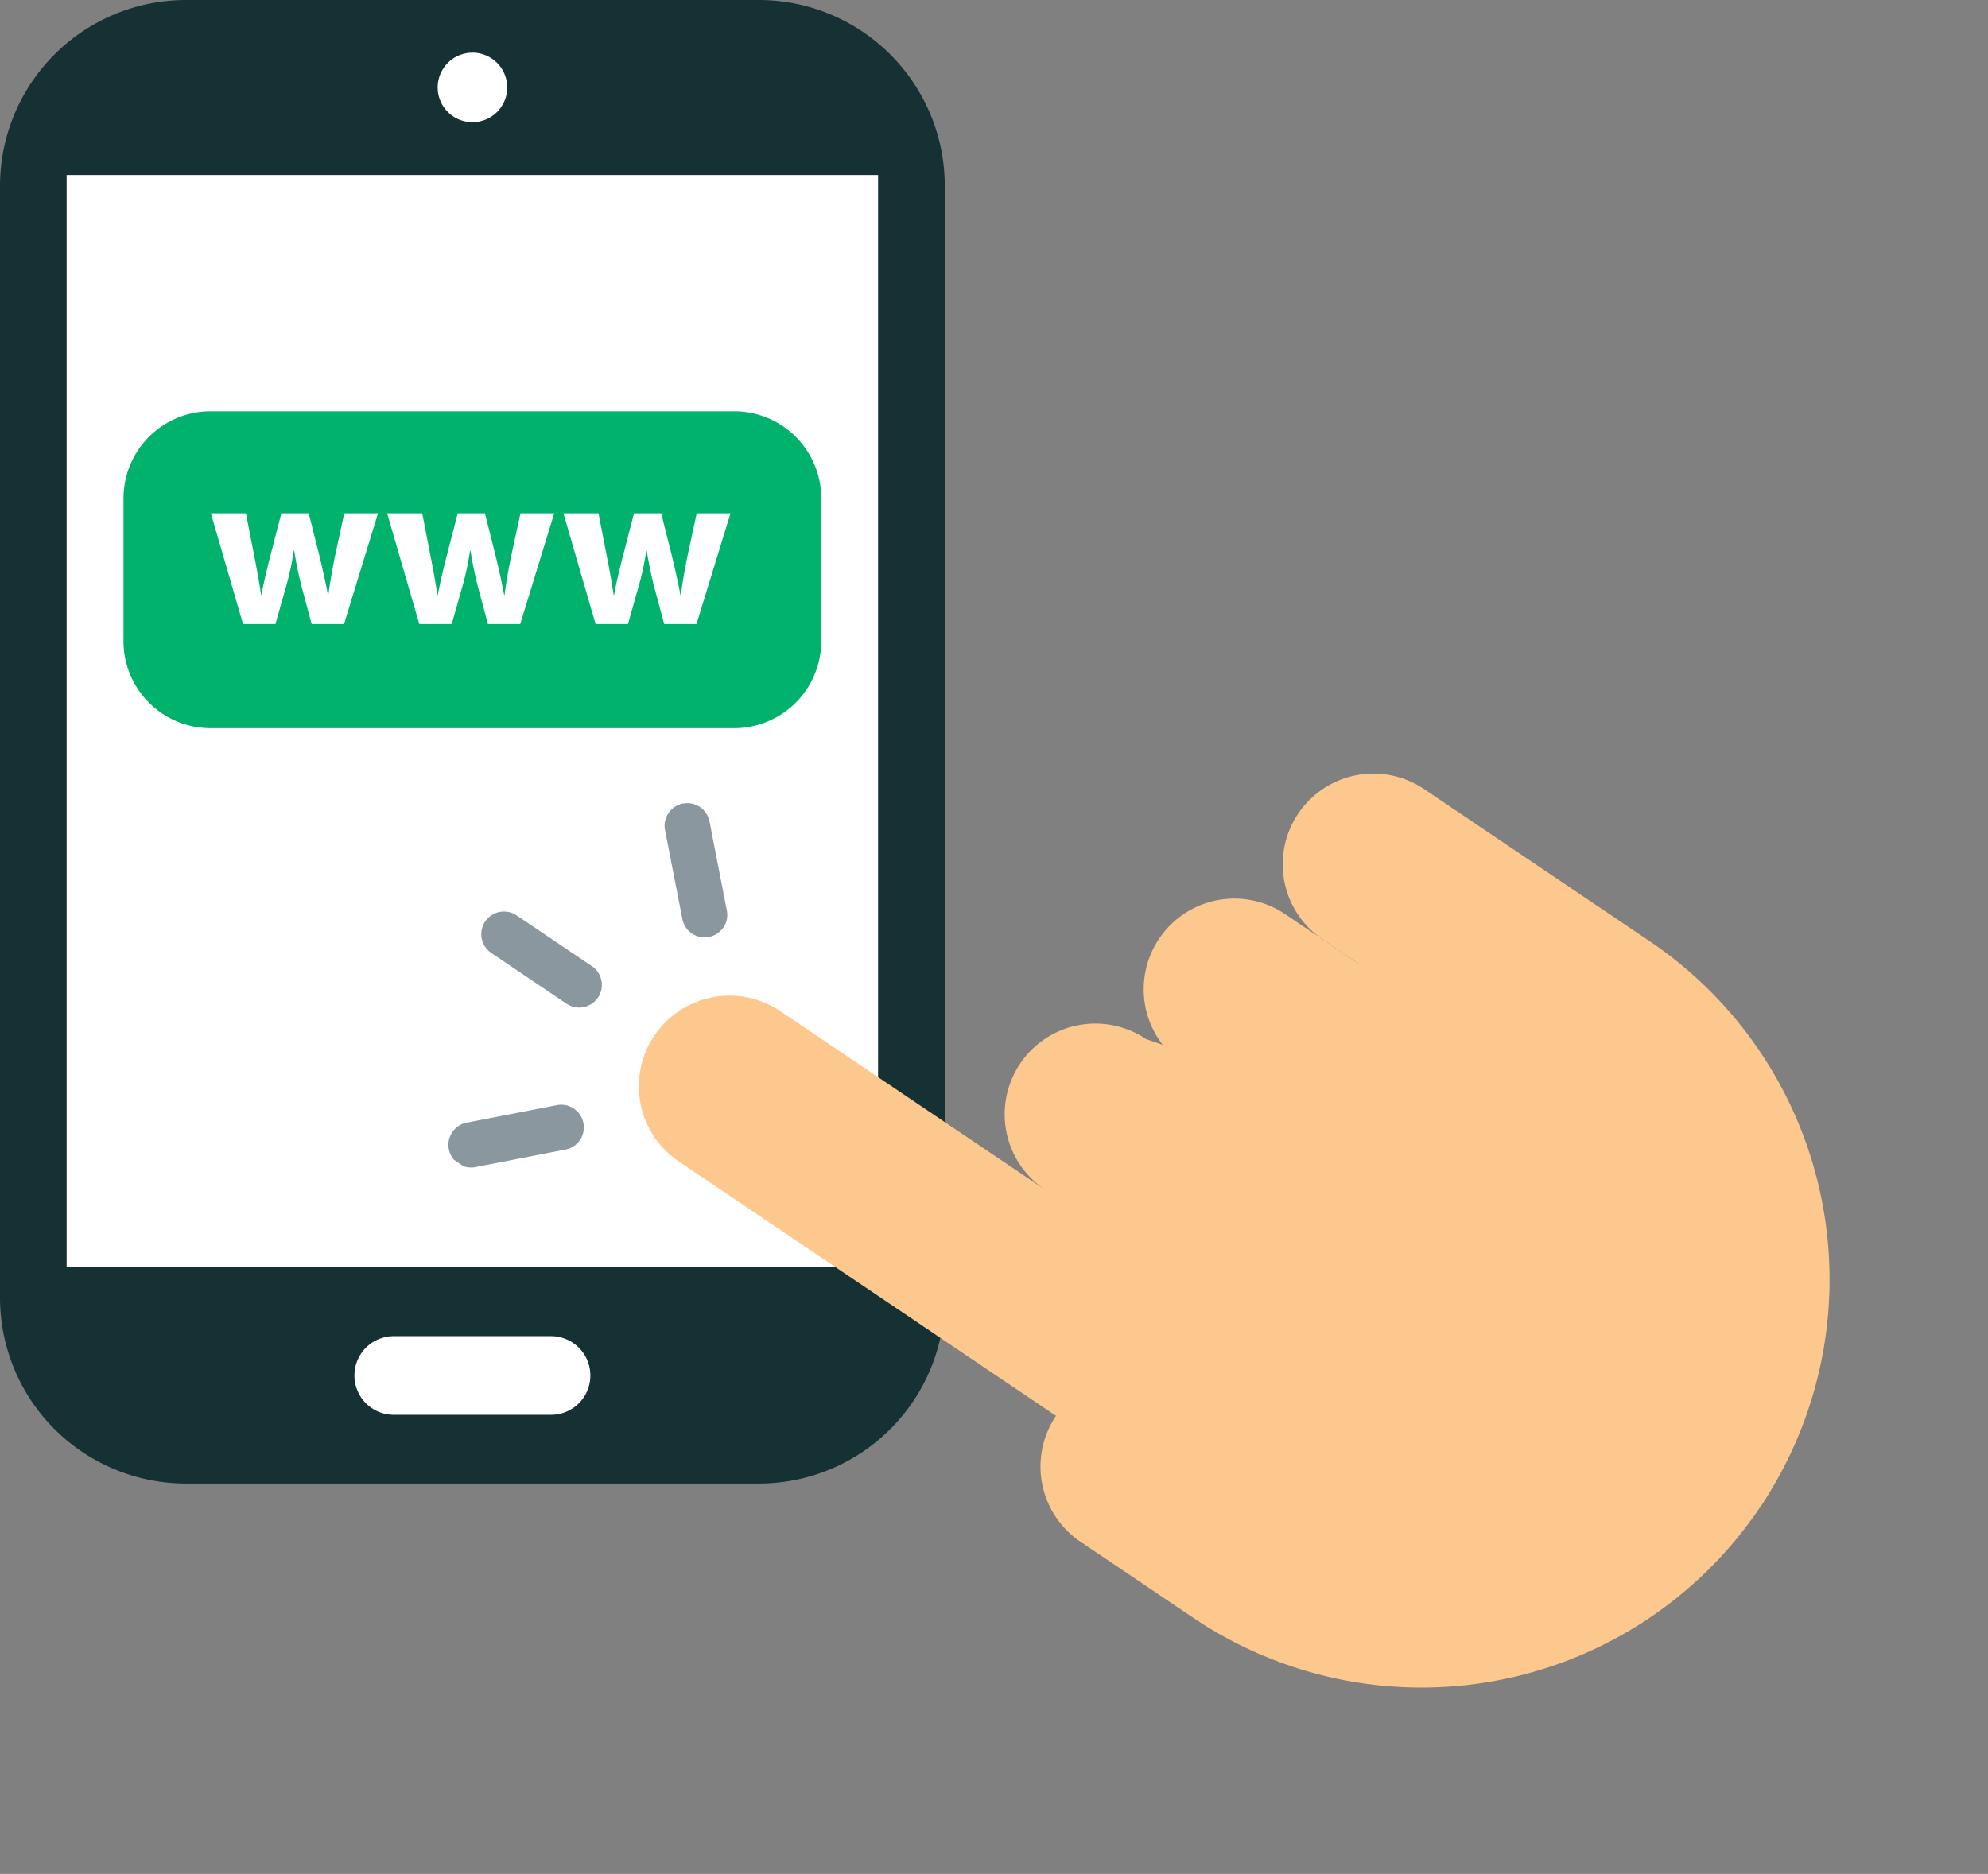
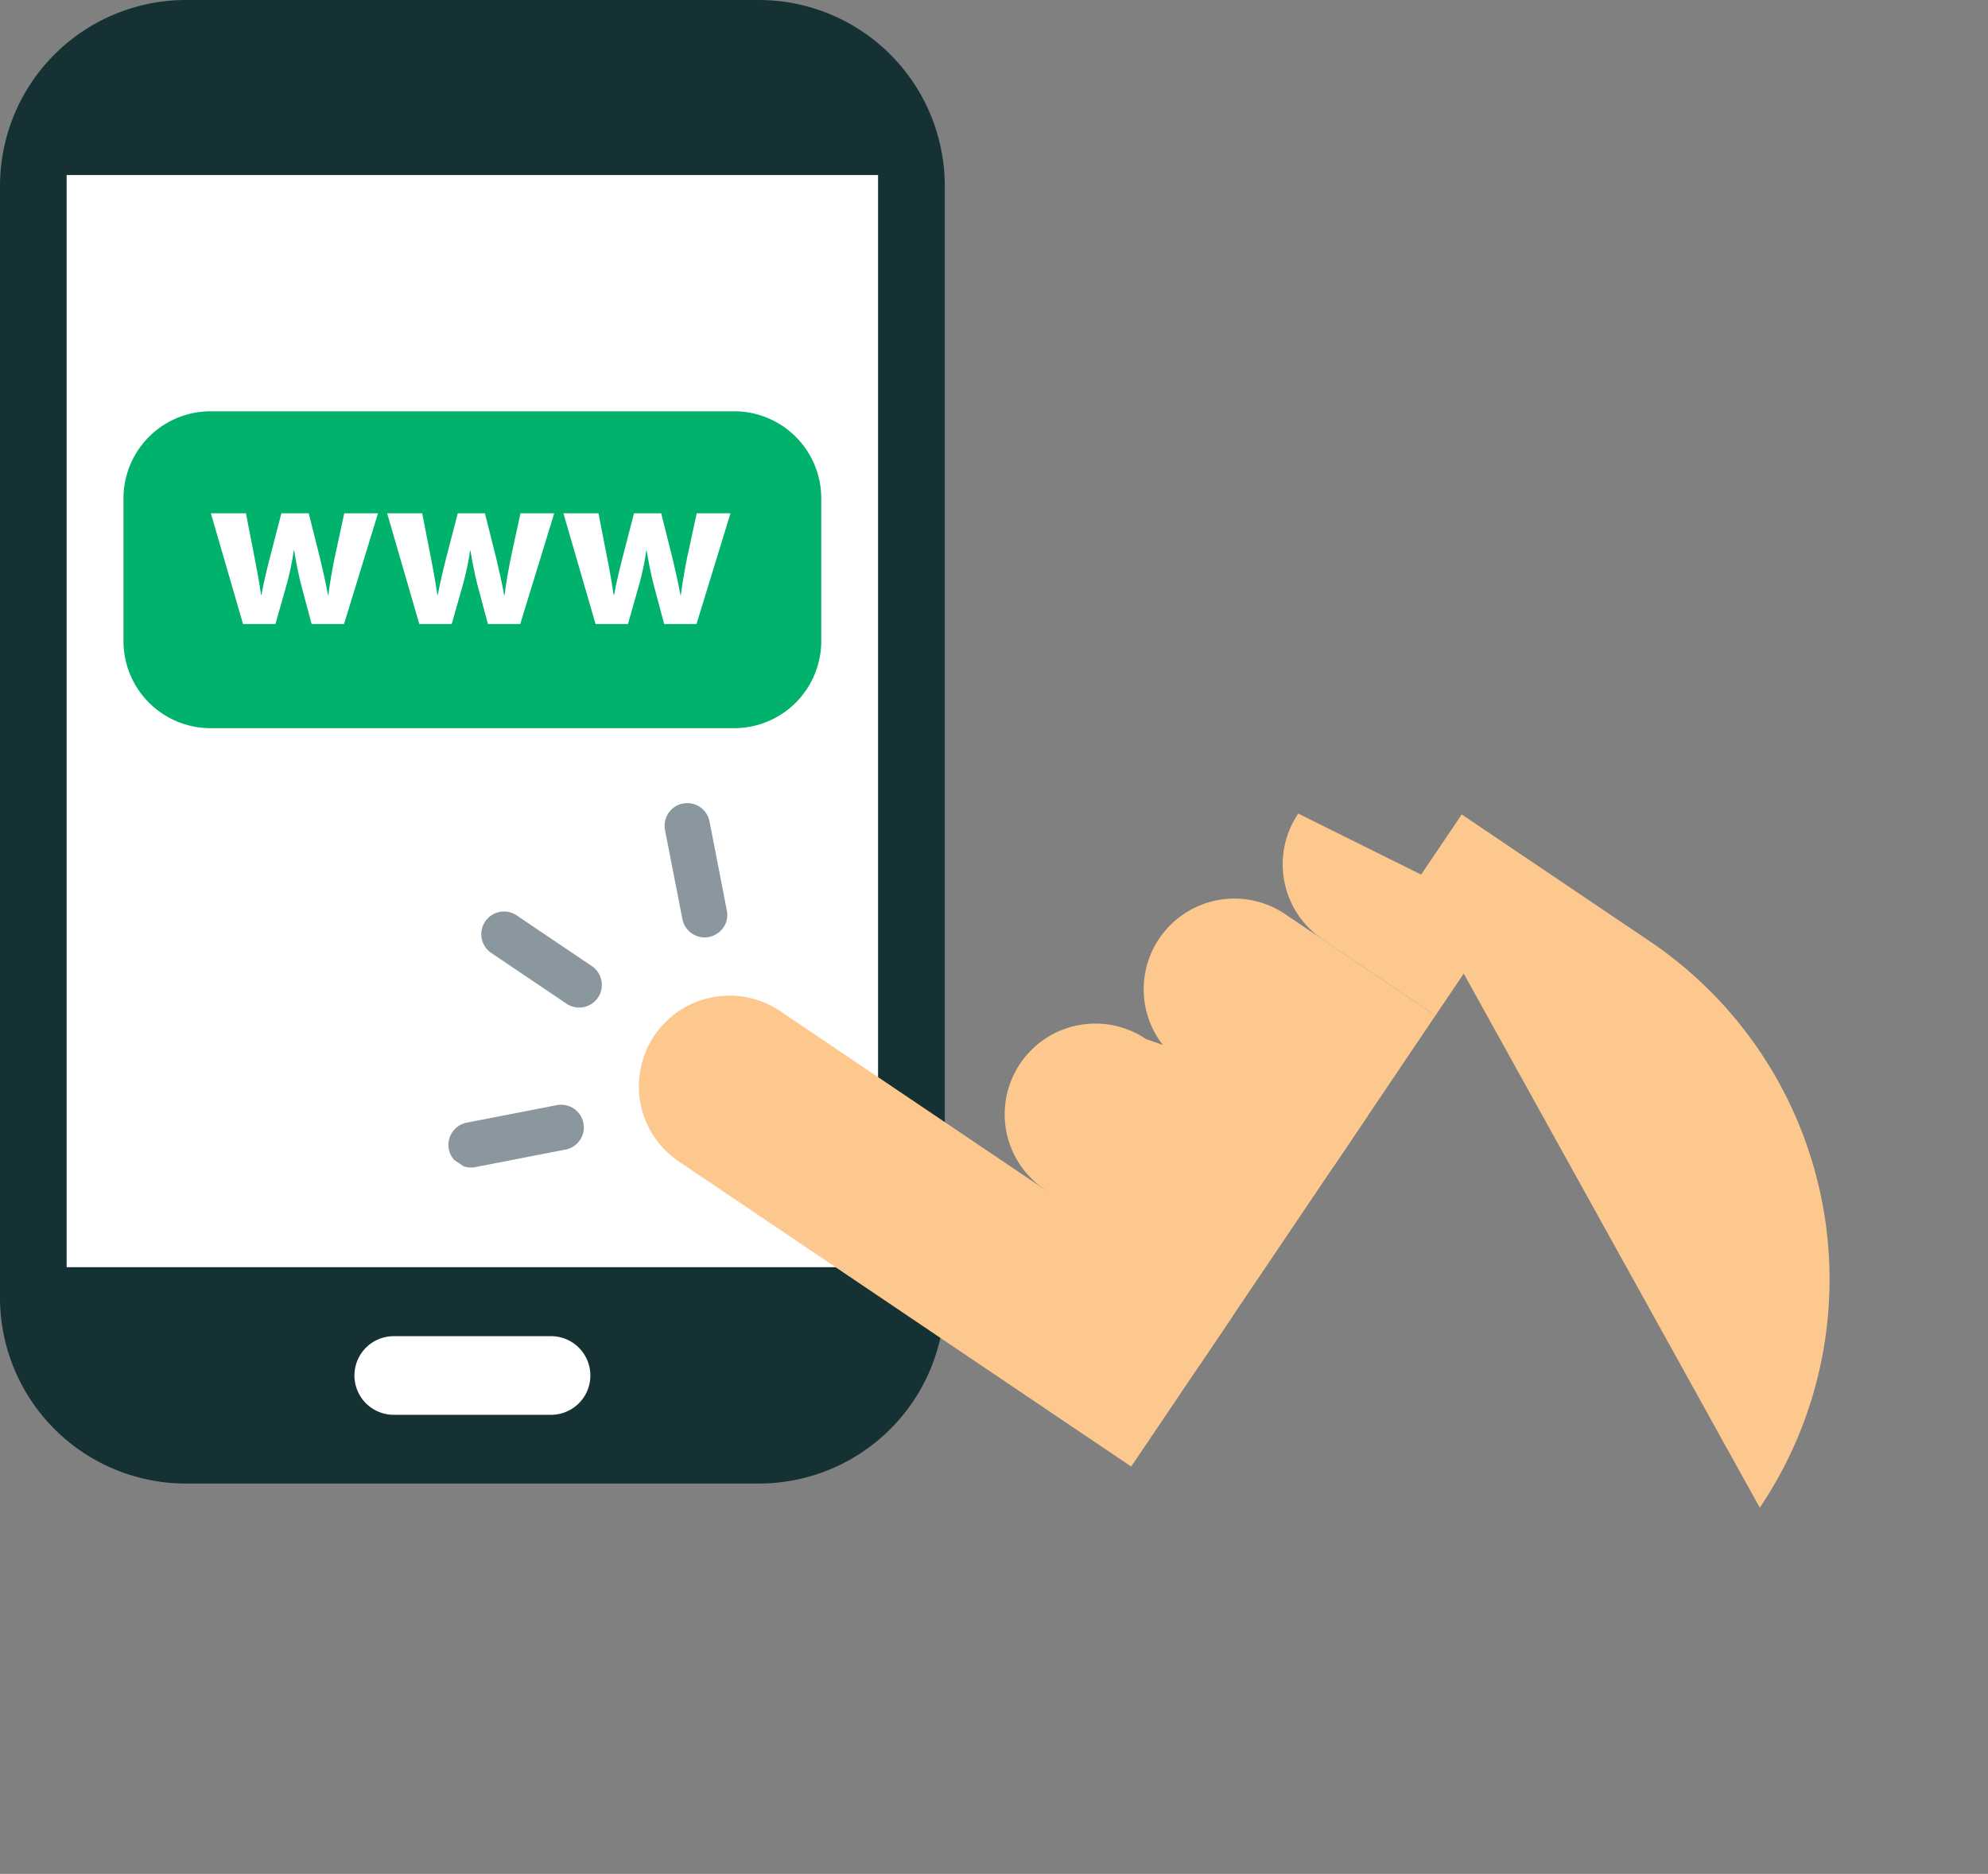
<svg xmlns="http://www.w3.org/2000/svg" id="Grupo_11284" data-name="Grupo 11284" width="88.343" height="83.284" viewBox="0 0 88.343 83.284">
  <rect x="0" y="0" width="88.343" height="83.284" fill="#808080" stroke="none" />
  <defs>
    <clipPath id="clip-path">
      <rect id="Retângulo_2138" data-name="Retângulo 2138" width="41.982" height="65.936" fill="none" />
    </clipPath>
    <clipPath id="clip-path-2">
      <rect id="Retângulo_2135" data-name="Retângulo 2135" width="37.767" height="61.526" fill="#fdc88e" />
    </clipPath>
  </defs>
  <g id="Grupo_11283" data-name="Grupo 11283">
    <g id="Grupo_11282" data-name="Grupo 11282" clip-path="url(#clip-path)">
      <path id="Caminho_5484" data-name="Caminho 5484" d="M33.74,65.936H8.242A8.266,8.266,0,0,1,0,57.694V8.242A8.267,8.267,0,0,1,8.242,0h25.5a8.266,8.266,0,0,1,8.242,8.242V57.694a8.265,8.265,0,0,1-8.242,8.242" fill="#163134" />
      <rect id="Retângulo_2136" data-name="Retângulo 2136" width="36.059" height="48.54" transform="translate(2.961 7.78)" fill="#fff" />
-       <path id="Caminho_5485" data-name="Caminho 5485" d="M100.641,11.928A1.545,1.545,0,1,1,99.1,13.473a1.545,1.545,0,0,1,1.545-1.545" transform="translate(-79.65 -9.587)" fill="#fff" />
      <path id="Caminho_5486" data-name="Caminho 5486" d="M89,306.119H82.011a1.747,1.747,0,0,1,0-3.495H89a1.747,1.747,0,0,1,0,3.495" transform="translate(-64.513 -243.238)" fill="#fff" />
      <path id="Caminho_5488" data-name="Caminho 5488" d="M55.115,107.236H31.827a3.87,3.87,0,0,1-3.859-3.859V97.011a3.87,3.87,0,0,1,3.859-3.859H55.116a3.87,3.87,0,0,1,3.859,3.859v6.366a3.872,3.872,0,0,1-3.86,3.859" transform="translate(-22.48 -74.872)" fill="#00b26b" />
      <path id="Caminho_5489" data-name="Caminho 5489" d="M49.309,116.24l.392,2.013c.1.513.2,1.057.283,1.62H50c.1-.564.242-1.127.361-1.609l.524-2.022H52.1l.493,1.962c.13.554.261,1.107.361,1.67h.02c.071-.564.171-1.116.283-1.68l.422-1.951h1.5l-1.509,4.92H52.229l-.463-1.732c-.121-.484-.212-.925-.312-1.529h-.02a11.68,11.68,0,0,1-.322,1.529l-.491,1.732h-1.44l-1.429-4.92h1.557Z" transform="translate(-38.381 -93.429)" fill="#fff" />
      <path id="Caminho_5490" data-name="Caminho 5490" d="M89.229,116.24l.392,2.013c.1.513.2,1.057.283,1.62h.02c.1-.564.242-1.127.361-1.609l.524-2.022h1.207l.493,1.962c.13.554.261,1.107.361,1.67h.02c.071-.564.171-1.116.283-1.68l.422-1.951h1.5l-1.509,4.92H92.149l-.463-1.732c-.121-.484-.212-.925-.312-1.529h-.02a11.681,11.681,0,0,1-.322,1.529l-.491,1.732H89.1l-1.429-4.92h1.557Z" transform="translate(-70.467 -93.429)" fill="#fff" />
      <path id="Caminho_5491" data-name="Caminho 5491" d="M129.149,116.24l.392,2.013c.1.513.2,1.057.283,1.62h.02c.1-.564.242-1.127.361-1.609l.524-2.022h1.207l.493,1.962c.13.554.261,1.107.361,1.67h.02c.071-.564.171-1.116.283-1.68l.422-1.951h1.5l-1.509,4.92h-1.438l-.463-1.732c-.121-.484-.212-.925-.312-1.529h-.02a11.683,11.683,0,0,1-.322,1.529l-.491,1.732h-1.44l-1.429-4.92h1.557Z" transform="translate(-102.554 -93.429)" fill="#fff" />
    </g>
  </g>
  <g id="Grupo_11281" data-name="Grupo 11281" transform="translate(16.217 48.879) rotate(-56)">
    <g id="Grupo_11280" data-name="Grupo 11280" clip-path="url(#clip-path-2)">
-       <path id="Caminho_5473" data-name="Caminho 5473" d="M0,4.03v6.045l6.717,2.687L4.03,0A4.03,4.03,0,0,0,0,4.03" transform="translate(1.496 33.315)" fill="#fdc88e" />
      <path id="Caminho_5474" data-name="Caminho 5474" d="M0,4.03v6.045H5.373L4.03,0A4.03,4.03,0,0,0,0,4.03" transform="translate(29.707 27.27)" fill="#fdc88e" />
-       <path id="Caminho_5475" data-name="Caminho 5475" d="M4.03,4.03A4.03,4.03,0,0,0,0,0V10.075l4.03-4.03Z" transform="translate(33.737 27.27)" fill="#fdc88e" />
      <path id="Caminho_5476" data-name="Caminho 5476" d="M6.717,0a4.03,4.03,0,0,0-4.03,4.03L0,14.105H13.434L10.747,4.03A4.03,4.03,0,0,0,6.717,0" transform="translate(10.9 23.24)" fill="#fdc88e" />
      <path id="Caminho_5477" data-name="Caminho 5477" d="M4.03,0A4.03,4.03,0,0,0,0,4.03v8.06H8.06V4.03A4.03,4.03,0,0,0,4.03,0" transform="translate(21.647 25.255)" fill="#fdc88e" />
      <path id="Caminho_5478" data-name="Caminho 5478" d="M4.03,0A4.03,4.03,0,0,0,0,4.03V28.278H8.06V4.03A4.03,4.03,0,0,0,4.03,0" transform="translate(5.526 9.068)" fill="#fdc88e" />
      <path id="Caminho_5479" data-name="Caminho 5479" d="M14.374,0,0,28.21A18.135,18.135,0,0,0,18.135,10.075V0Z" transform="translate(19.632 33.315)" fill="#fdc88e" />
-       <path id="Caminho_5480" data-name="Caminho 5480" d="M4.03,0V10.075H0A18.135,18.135,0,0,0,18.135,28.21c7.79,0,14.105-8.119,14.105-18.135V0Z" transform="translate(1.496 33.315)" fill="#fdc88e" />
      <path id="Caminho_5481" data-name="Caminho 5481" d="M1.007,6.045A1.007,1.007,0,0,1,0,5.038V1.007a1.007,1.007,0,1,1,2.015,0v4.03A1.008,1.008,0,0,1,1.007,6.045" transform="translate(8.549 0)" fill="#8b979f" />
      <path id="Caminho_5482" data-name="Caminho 5482" d="M3.857,4.865a1,1,0,0,1-.712-.3L.3,1.72A1.007,1.007,0,1,1,1.72.295l2.85,2.85a1.007,1.007,0,0,1-.712,1.72" transform="translate(0 4.058)" fill="#8b979f" />
      <path id="Caminho_5483" data-name="Caminho 5483" d="M1.007,4.865A1.007,1.007,0,0,1,.3,3.145L3.145.295A1.007,1.007,0,0,1,4.569,1.72L1.72,4.57a1,1,0,0,1-.712.3" transform="translate(14.248 4.058)" fill="#8b979f" />
    </g>
  </g>
</svg>